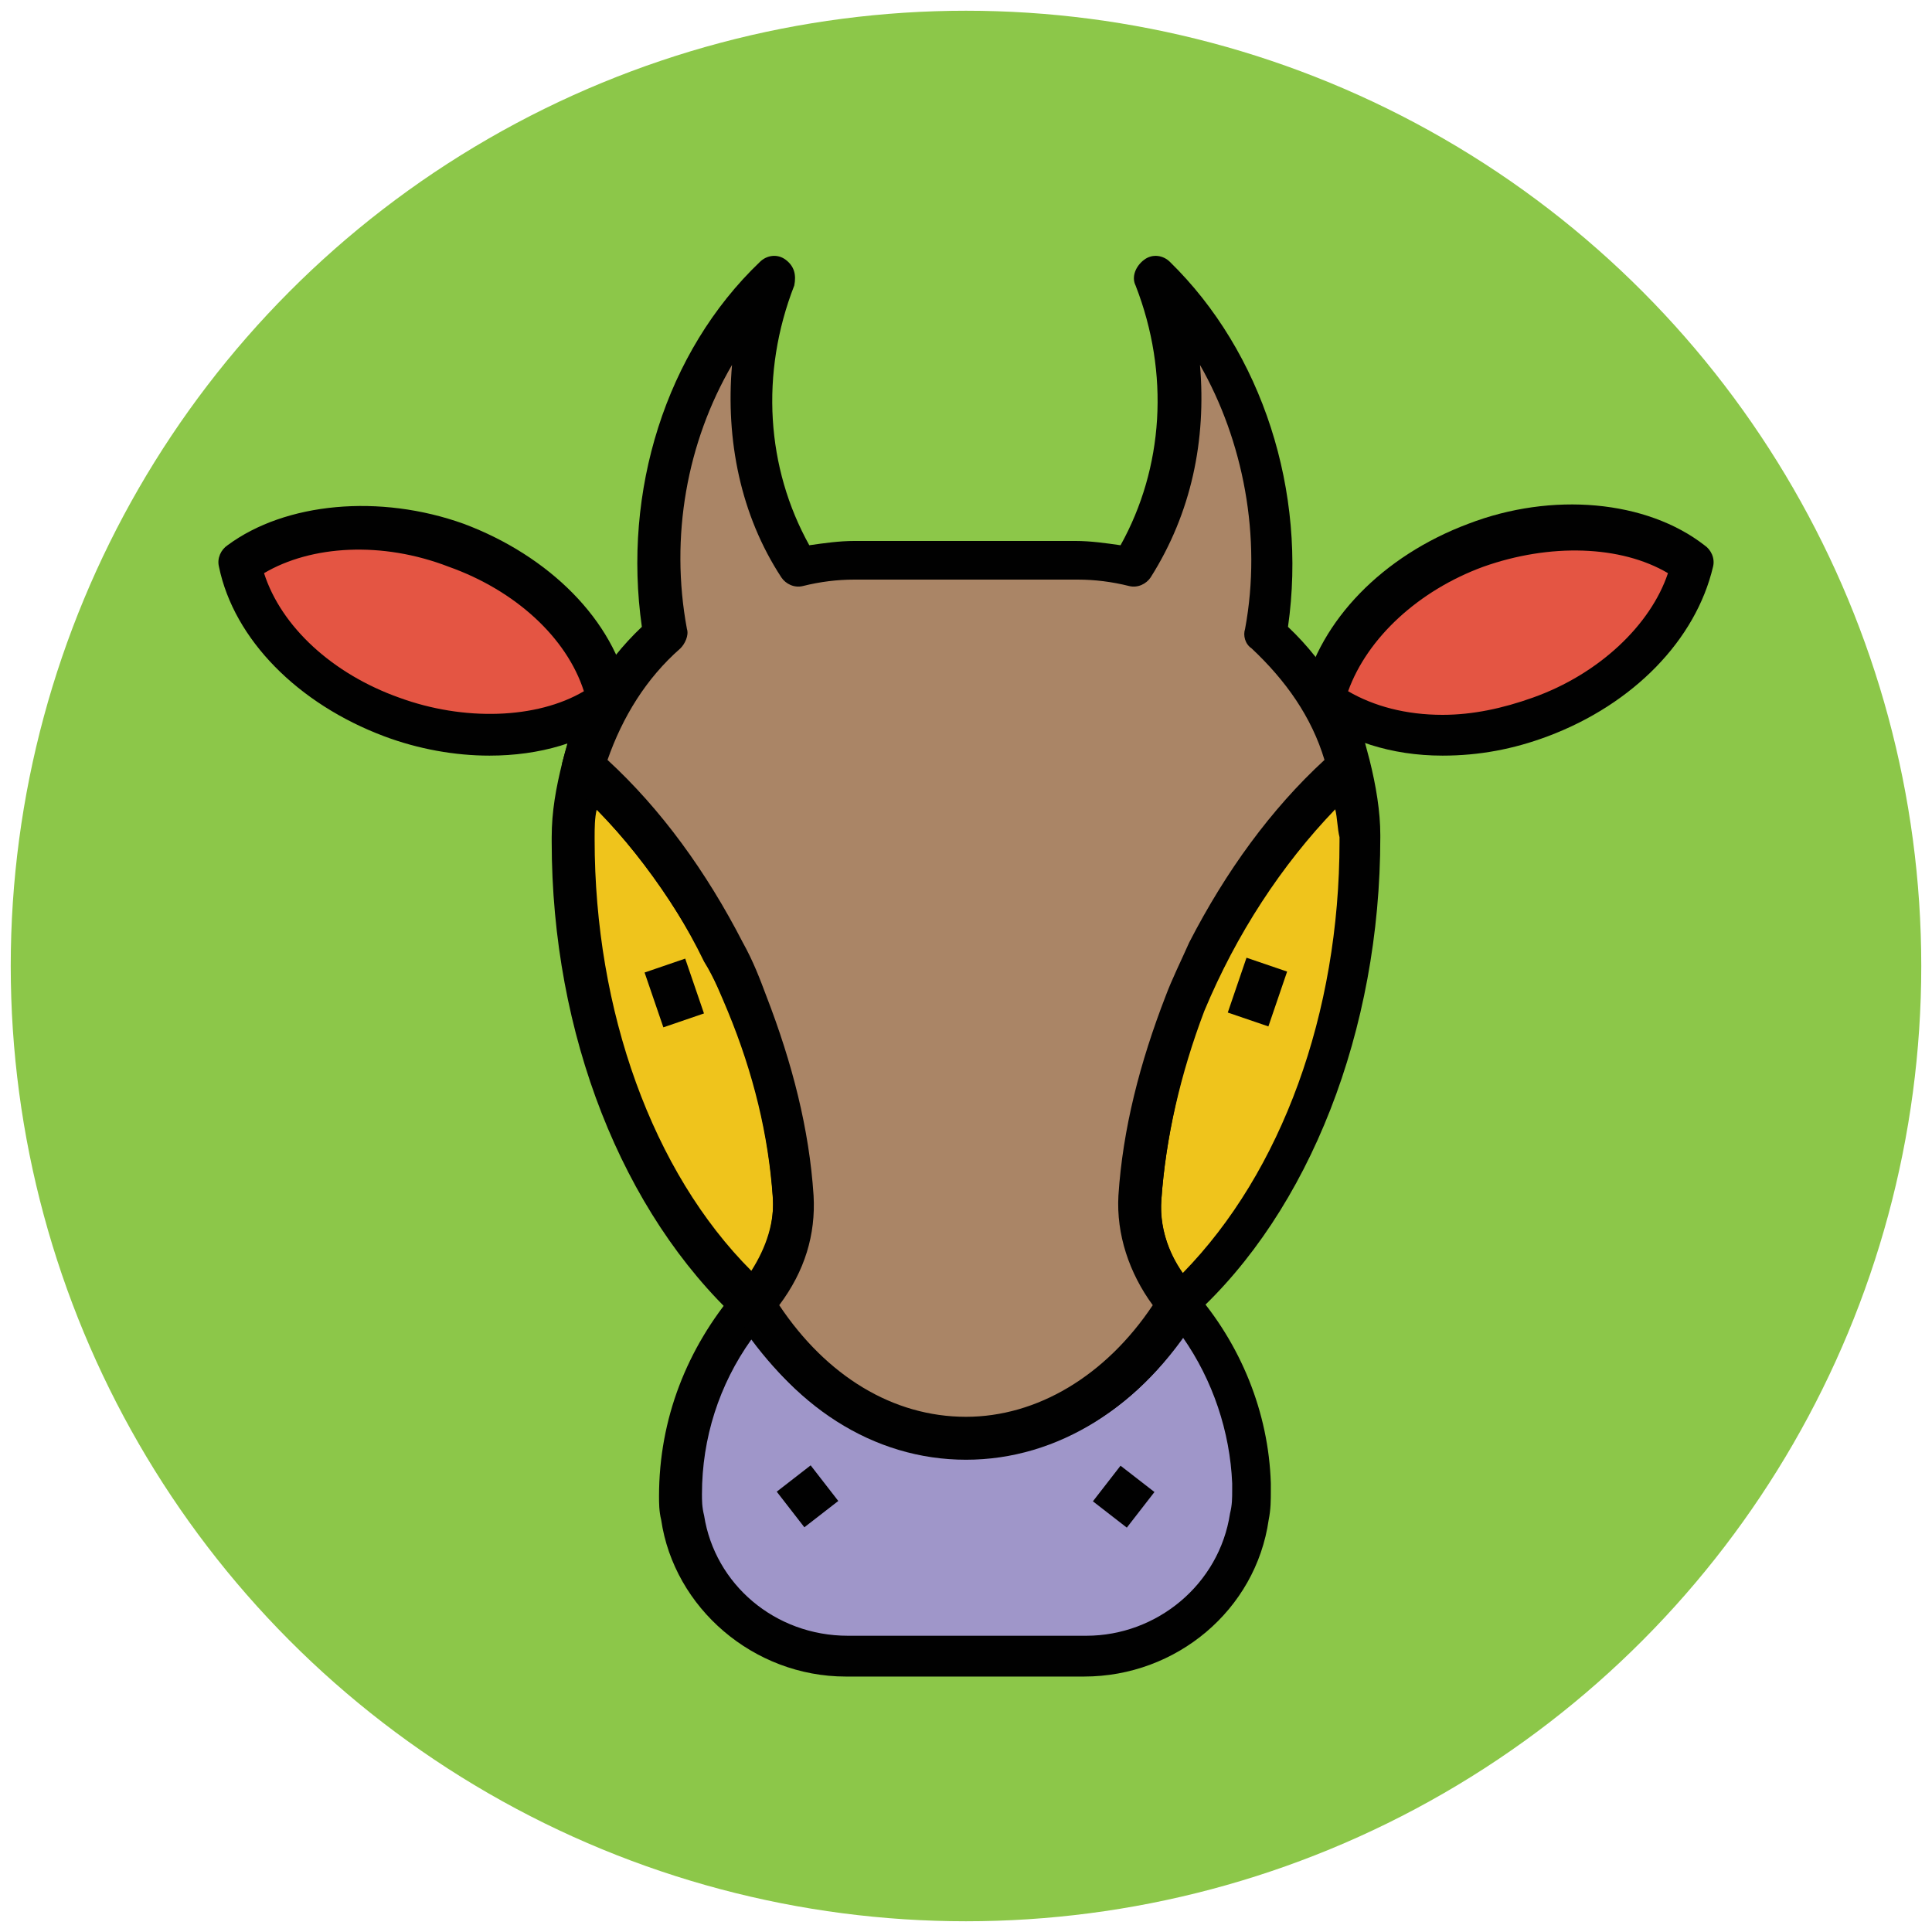
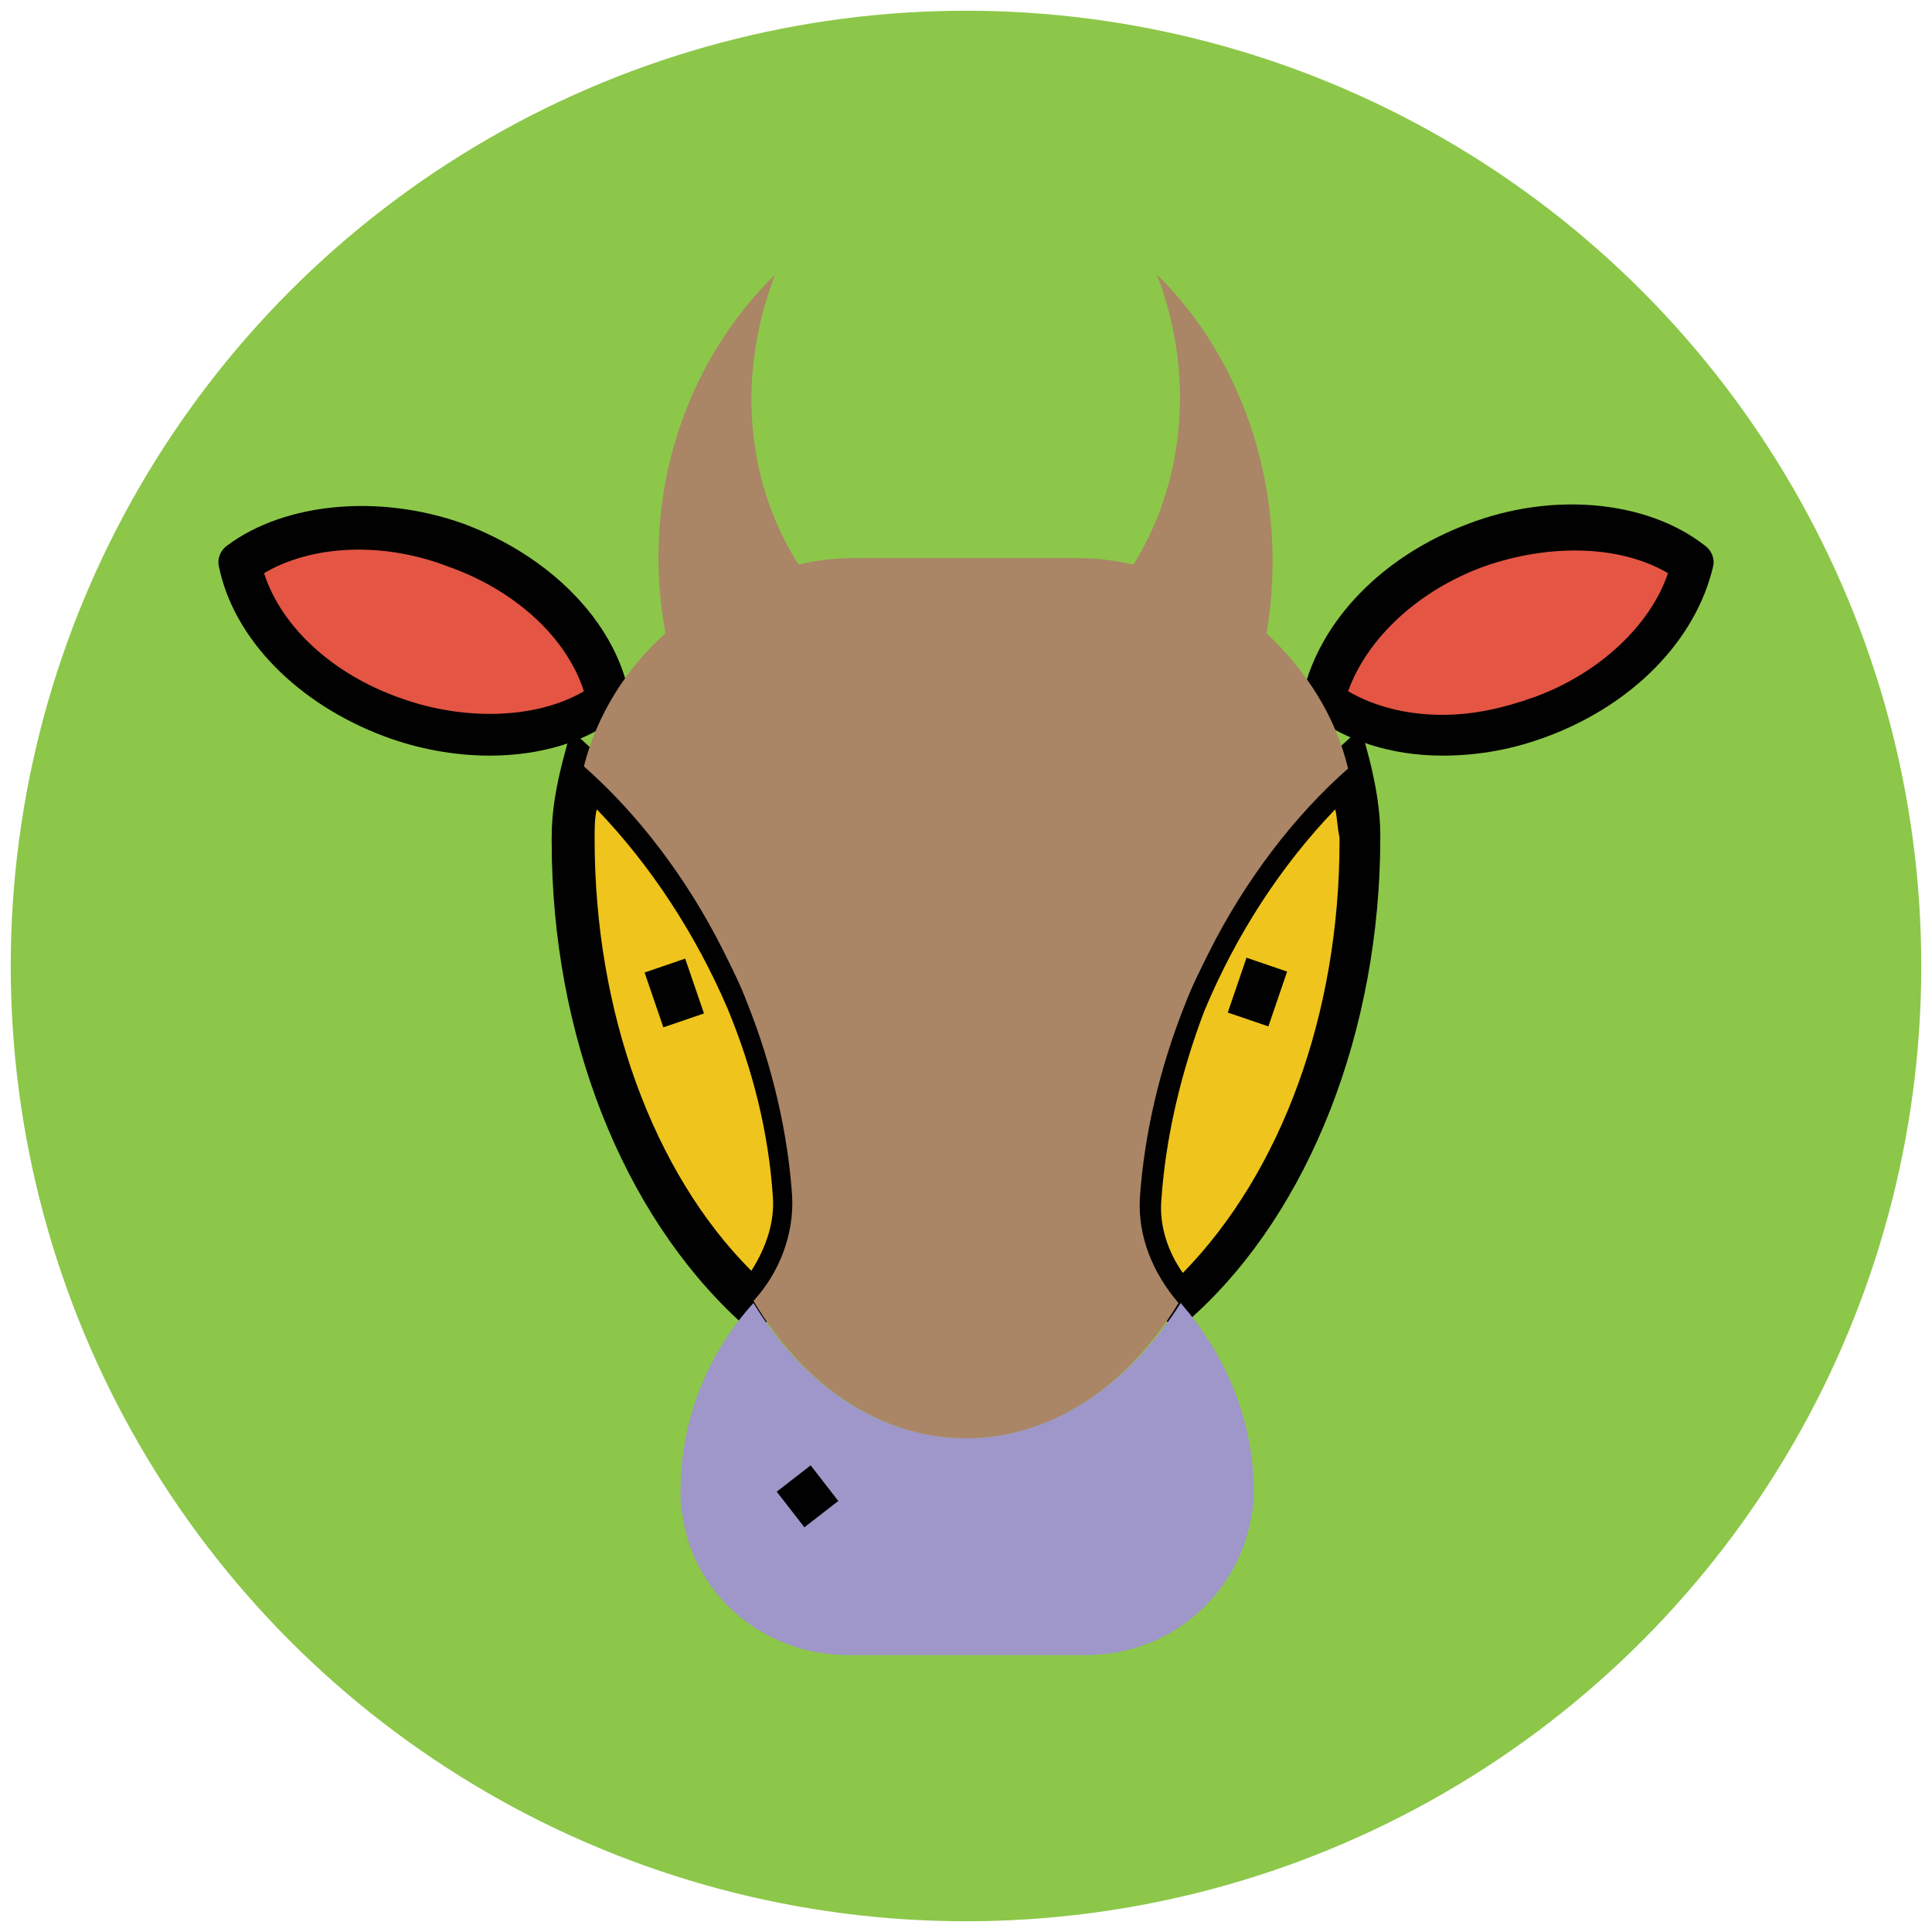
<svg xmlns="http://www.w3.org/2000/svg" version="1.1" id="Layer_1" x="0px" y="0px" viewBox="0 0 90 90" enable-background="new 0 0 90 90" xml:space="preserve">
  <g>
    <g>
      <circle fill="#8CC749" cx="45" cy="45" r="44.5" />
    </g>
    <g>
      <path fill="#EFC41C" d="M26.7,39.1c0,9.1,3.3,17,8.4,21.6c0,0,0,0,0,0c1.2-1.4,1.9-3.1,1.8-4.9c-0.2-2.9-0.9-5.9-2.1-9    c-1.8-4.5-4.5-8.3-7.6-11c-0.3,1-0.4,2.1-0.5,3.3C26.7,39.1,26.7,39.1,26.7,39.1z" />
      <path fill="#010101" d="M35.2,62.1l-0.8-0.6c-5.4-5-8.7-13.3-8.7-22.3V39c0-1.2,0.2-2.3,0.5-3.5l0.4-1.5l1.2,1.1    c3.4,3,6.1,6.9,7.9,11.4c1.2,3.1,2,6.2,2.2,9.3c0.1,2-0.6,4-2.1,5.7L35.2,62.1z M27.8,37.7c-0.1,0.4-0.1,0.9-0.1,1.3v0.1    c0,8,2.7,15.5,7.3,20.1c0.7-1.1,1.1-2.3,1-3.5c-0.2-2.9-0.9-5.8-2.1-8.7C32.4,43.5,30.3,40.3,27.8,37.7z" />
    </g>
    <g>
      <path fill="#EFC41C" d="M55.2,46.8c-1.2,3-1.9,6.1-2.1,9c-0.1,1.8,0.6,3.6,1.8,4.9l0,0c5-4.6,8.4-12.5,8.4-21.6c0,0,0-0.1,0-0.1    c0-1.1-0.2-2.2-0.5-3.3C59.7,38.5,57,42.3,55.2,46.8z" />
      <path fill="#010101" d="M54.9,62.1l-0.7-0.7c-1.5-1.7-2.2-3.7-2.1-5.7c0.2-3.1,1-6.2,2.2-9.3c1.8-4.5,4.6-8.4,7.9-11.4l1.2-1.1    l0.4,1.5c0.3,1.2,0.5,2.4,0.5,3.5v0.1c0,9-3.3,17.4-8.7,22.3L54.9,62.1z M62.2,37.7c-2.5,2.6-4.6,5.8-6.1,9.4    C55,50,54.3,53,54.1,55.9c-0.1,1.2,0.3,2.4,1,3.4c4.6-4.7,7.3-12.1,7.3-20.1V39C62.3,38.6,62.3,38.1,62.2,37.7z" />
    </g>
    <g>
      <rect x="57.6" y="44.9" transform="matrix(0.946 0.323 -0.323 0.946 18.08 -16.466)" fill="#010101" width="2" height="2.7" />
    </g>
    <g>
      <rect x="30.1" y="45.2" transform="matrix(0.324 0.946 -0.946 0.324 64.926 1.536)" fill="#010101" width="2.7" height="2" />
    </g>
    <g>
      <path fill="#9F96C9" d="M45,67c-4,0-7.6-2.5-9.9-6.3c0,0,0,0,0,0c0,0,0,0,0,0c-2.1,2.3-3.4,5.4-3.4,8.8c0,0,0,0.1,0,0.1    c0,0.3,0,0.7,0.1,1c0.5,3.7,3.8,6.5,7.7,6.5h11.1c3.9,0,7.1-2.8,7.7-6.5c0.1-0.4,0.1-0.8,0.1-1.2c0-0.1,0-0.2,0-0.3    c-0.1-3.2-1.4-6.1-3.4-8.4c0,0,0,0,0,0c0,0,0,0,0,0C52.6,64.5,49,67,45,67z" />
-       <path fill="#010101" d="M50.5,78.1H39.4c-4.3,0-8-3.2-8.6-7.3c-0.1-0.4-0.1-0.8-0.1-1.1c0-3.6,1.3-6.9,3.6-9.6    c0.2-0.2,0.6-0.4,0.9-0.4c0.3,0,0.6,0.2,0.8,0.5c2.2,3.7,5.5,5.8,9,5.8c3.5,0,6.8-2.1,9-5.8c0.2-0.3,0.4-0.4,0.7-0.5    c0.3,0,0.6,0.1,0.8,0.3c0,0,0.1,0.1,0.1,0.1c2.2,2.5,3.5,5.7,3.6,9l0,0.3c0,0.5,0,0.9-0.1,1.4C58.5,75,54.8,78.1,50.5,78.1z     M35,62.4c-1.5,2.1-2.3,4.6-2.3,7.2c0,0.3,0,0.6,0.1,1c0.5,3.2,3.3,5.6,6.7,5.6h11.1c3.3,0,6.2-2.4,6.7-5.7    c0.1-0.4,0.1-0.7,0.1-1.1l0-0.3c-0.1-2.4-0.9-4.8-2.3-6.8c-2.5,3.6-6.1,5.6-10,5.6C41.1,68,37.6,65.9,35,62.4z" />
    </g>
    <g>
      <g>
        <path fill="#E45543" d="M68.8,25.4c-3.8,1.4-6.4,4.3-7.1,7.2c2.4,1.8,6.3,2.2,10.1,0.8c3.8-1.4,6.4-4.3,7.1-7.2     C76.5,24.4,72.6,24,68.8,25.4z" />
        <path fill="#010101" d="M67.2,35.2L67.2,35.2c-2.4,0-4.5-0.7-6.1-1.9c-0.3-0.2-0.5-0.6-0.4-1c0.8-3.4,3.7-6.4,7.7-7.9     c3.9-1.5,8.3-1.1,11,1c0.3,0.2,0.5,0.6,0.4,1c-0.8,3.4-3.7,6.4-7.7,7.9C70.5,34.9,68.9,35.2,67.2,35.2z M62.8,32.2     c1.2,0.7,2.7,1.1,4.4,1.1l0,0c1.4,0,2.8-0.3,4.2-0.8c3.1-1.1,5.5-3.4,6.3-5.8c-2.2-1.3-5.5-1.4-8.6-0.3     C66.1,27.5,63.7,29.7,62.8,32.2z" />
      </g>
      <g>
        <path fill="#E45543" d="M18.2,33.4c-3.8-1.4-6.4-4.3-7.1-7.2c2.4-1.8,6.3-2.2,10.1-0.8c3.8,1.4,6.4,4.3,7.1,7.2     C25.9,34.4,22,34.8,18.2,33.4z" />
        <path fill="#010101" d="M22.8,35.2c-1.6,0-3.3-0.3-4.9-0.9c-4-1.5-7-4.5-7.7-7.9c-0.1-0.4,0.1-0.8,0.4-1c2.7-2,7.1-2.4,11-1     c4,1.5,7,4.5,7.7,7.9c0.1,0.4-0.1,0.8-0.4,1C27.3,34.6,25.1,35.2,22.8,35.2z M12.3,26.7c0.8,2.5,3.2,4.7,6.3,5.8     c3,1.1,6.4,1,8.6-0.3c-0.8-2.5-3.2-4.7-6.3-5.8C17.8,25.2,14.5,25.4,12.3,26.7z" />
      </g>
    </g>
    <g>
      <g>
-         <rect x="51.4" y="68.7" transform="matrix(0.79 0.613 -0.613 0.79 53.706 -17.503)" fill="#010101" width="2" height="2.1" />
-       </g>
+         </g>
      <g>
        <rect x="36.5" y="68.7" transform="matrix(0.613 0.79 -0.79 0.613 69.662 -2.686)" fill="#010101" width="2.1" height="2" />
      </g>
    </g>
    <g>
      <path fill="#AA8566" d="M59,29.5c1.1-6.5-1.1-12.8-5.1-16.7c1.9,5,1.1,10-1.1,13.5c-0.9-0.2-1.7-0.3-2.6-0.3H39.8    c-0.9,0-1.8,0.1-2.6,0.3c-2.3-3.6-3-8.5-1.1-13.5C32,16.8,29.8,23,31,29.5c-1.8,1.6-3.2,3.8-3.8,6.2c2.5,2.2,4.8,5.2,6.5,8.6    c0.4,0.8,0.8,1.6,1.1,2.4c1.2,3,1.9,6.1,2.1,9c0.1,1.8-0.6,3.6-1.8,4.9C37.4,64.5,41,67,45,67c4,0,7.6-2.5,9.9-6.3    c-1.2-1.4-1.9-3.1-1.8-4.9c0.2-2.9,0.9-6,2.1-9c0.3-0.8,0.7-1.6,1.1-2.4c1.7-3.4,4-6.4,6.5-8.6C62.2,33.3,60.8,31.2,59,29.5z" />
-       <path fill="#010101" d="M45,68c-4.3,0-8.2-2.5-10.7-6.8c-0.2-0.4-0.2-0.8,0.1-1.2c1.1-1.2,1.7-2.7,1.6-4.2    c-0.2-2.9-0.9-5.8-2.1-8.7c-0.3-0.7-0.6-1.5-1.1-2.3c-1.6-3.3-3.8-6.1-6.3-8.3c-0.3-0.2-0.4-0.6-0.3-1c0.6-2.4,1.9-4.6,3.7-6.3    c-0.9-6.3,1.1-12.8,5.5-17c0.3-0.3,0.8-0.4,1.2-0.1c0.4,0.3,0.5,0.7,0.4,1.2c-1.6,4.1-1.3,8.5,0.7,12.1c0.7-0.1,1.4-0.2,2.1-0.2    h10.3c0.7,0,1.4,0.1,2.1,0.2c2-3.6,2.3-8,0.7-12.1c-0.2-0.4,0-0.9,0.4-1.2c0.4-0.3,0.9-0.2,1.2,0.1c4.3,4.2,6.4,10.7,5.5,17    c1.8,1.7,3.1,3.9,3.7,6.3c0.1,0.4,0,0.8-0.3,1c-2.5,2.2-4.7,5.1-6.3,8.3c-0.4,0.8-0.8,1.6-1.1,2.3C55,50,54.3,53,54.1,55.9    c-0.1,1.5,0.5,3,1.6,4.2c0.3,0.3,0.3,0.8,0.1,1.2C53.2,65.5,49.3,68,45,68z M36.3,60.8c2.2,3.3,5.3,5.2,8.7,5.2    c3.3,0,6.5-1.9,8.7-5.2c-1.1-1.5-1.7-3.3-1.6-5.1c0.2-3.1,1-6.2,2.2-9.3c0.3-0.8,0.7-1.6,1.1-2.5c1.7-3.3,3.8-6.2,6.3-8.5    c-0.6-2-1.8-3.7-3.4-5.2c-0.3-0.2-0.4-0.6-0.3-0.9c0.8-4.3-0.1-8.8-2.1-12.3c0.3,3.5-0.4,6.9-2.3,9.9c-0.2,0.3-0.6,0.5-1,0.4    c-0.8-0.2-1.6-0.3-2.4-0.3H39.8c-0.8,0-1.6,0.1-2.4,0.3c-0.4,0.1-0.8-0.1-1-0.4c-1.9-2.9-2.6-6.4-2.3-9.9c-2.1,3.6-2.9,8-2.1,12.3    c0.1,0.3-0.1,0.7-0.3,0.9c-1.6,1.4-2.7,3.2-3.4,5.2c2.5,2.3,4.6,5.2,6.3,8.5c0.5,0.9,0.8,1.7,1.1,2.5c1.2,3.1,2,6.2,2.2,9.3    C38,57.5,37.5,59.2,36.3,60.8z" />
    </g>
  </g>
</svg>